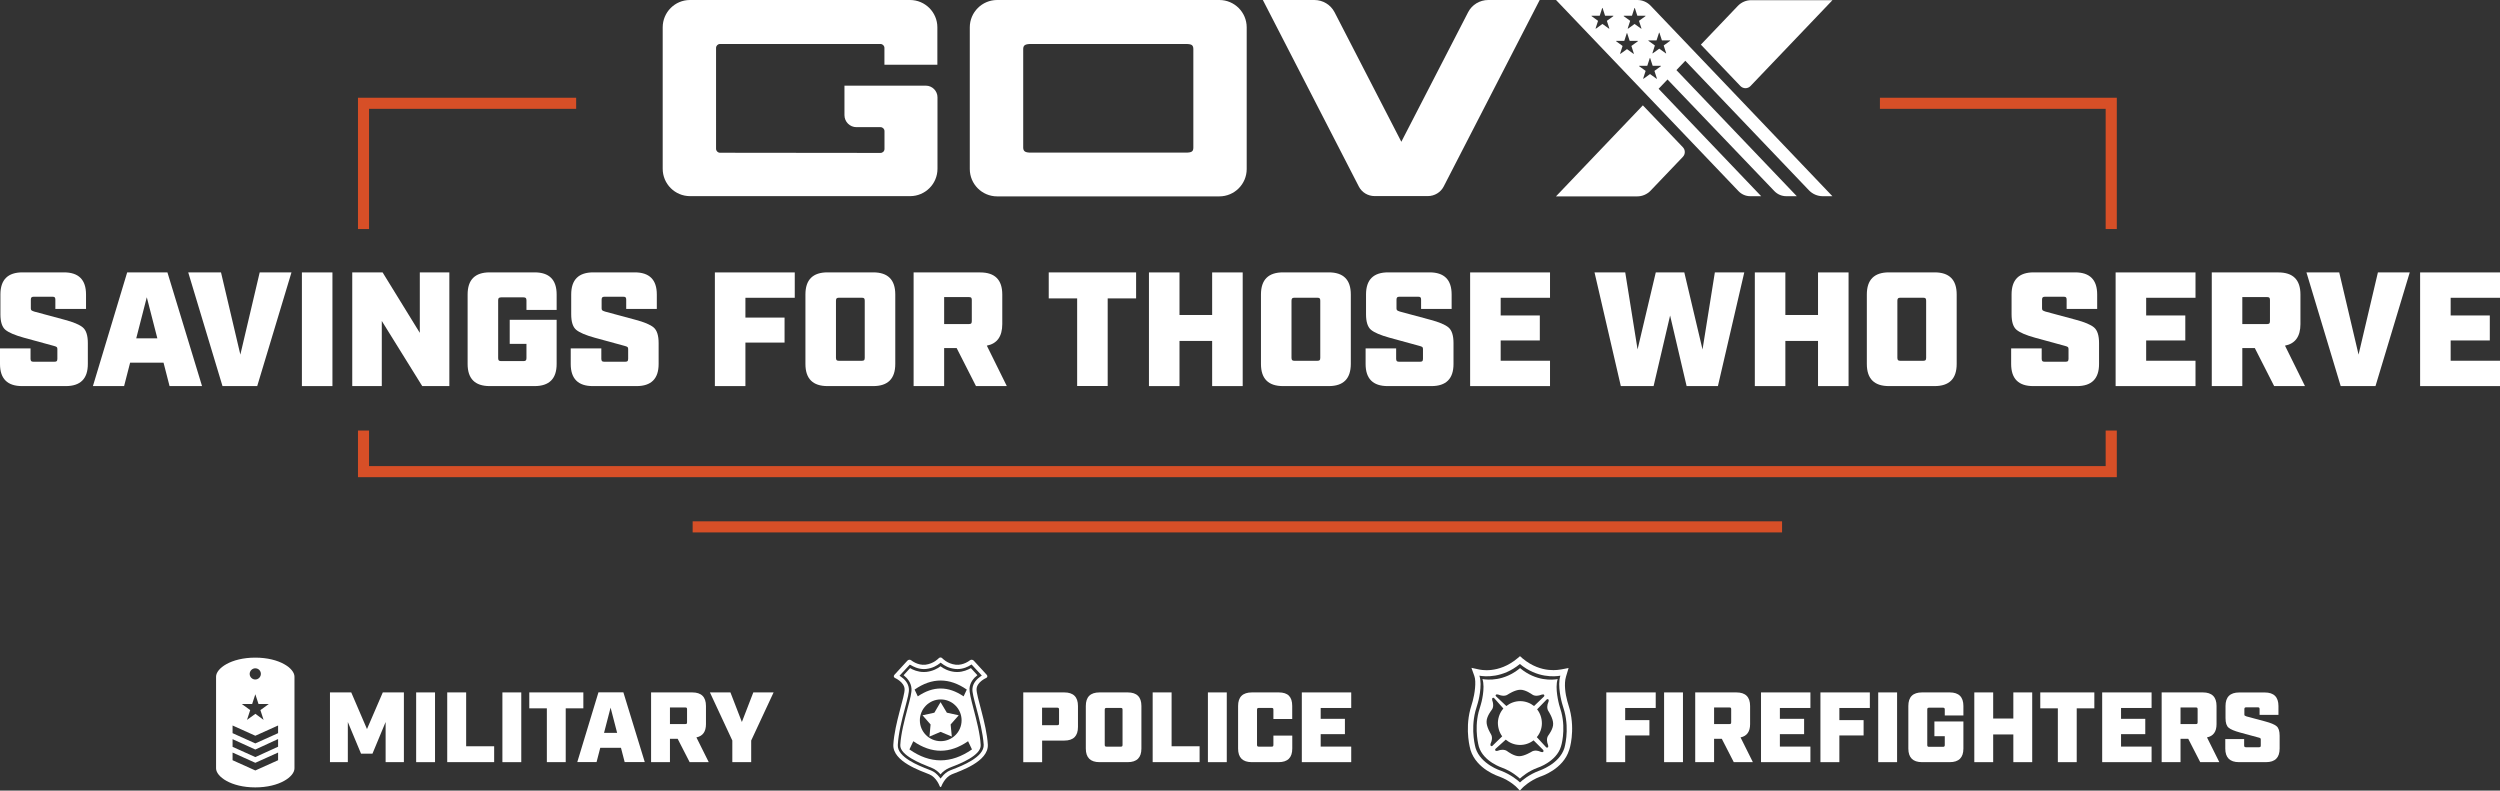
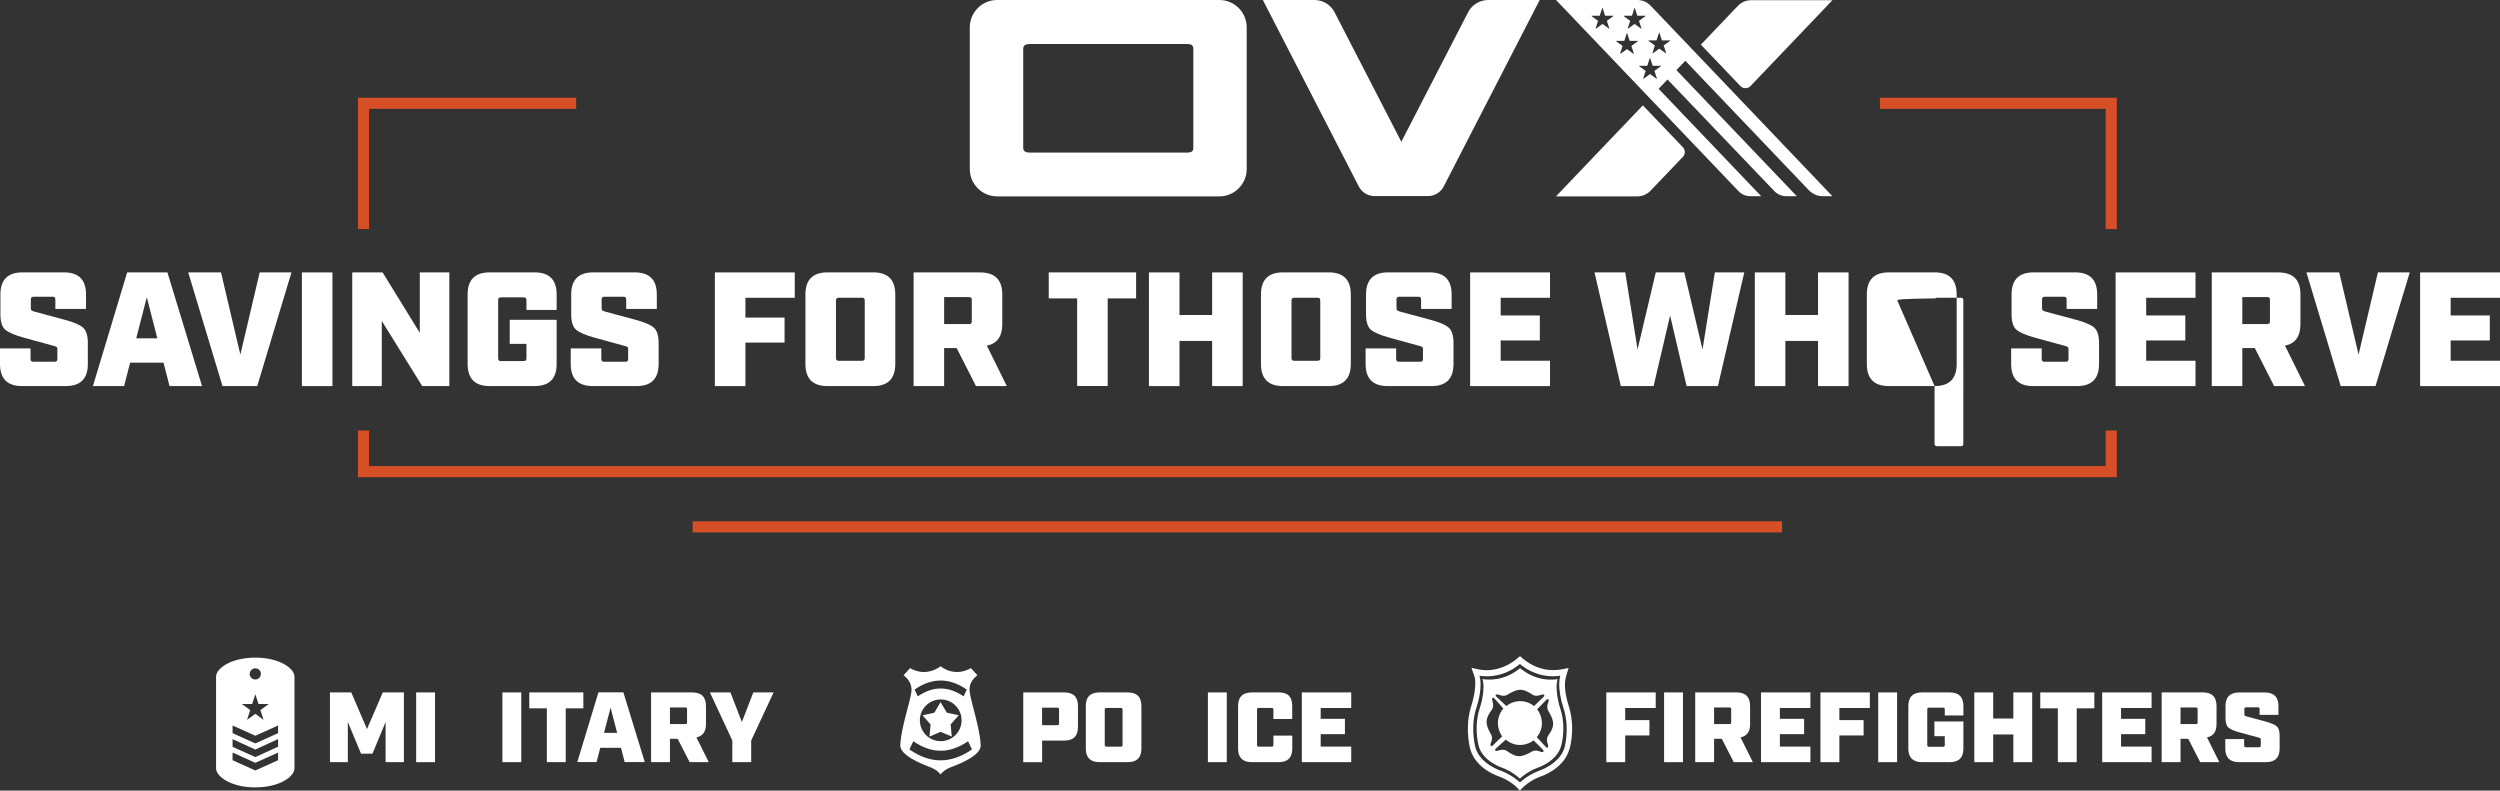
<svg xmlns="http://www.w3.org/2000/svg" version="1.1" id="Layer_1" x="0px" y="0px" viewBox="0 0 424.06 134.11" style="enable-background:new 0 0 424.06 134.11;" xml:space="preserve">
  <rect x="0" y="0" width="424.06" height="134.11" fill="#333333" stroke="none" />
  <style type="text/css">
	.st0{fill:#D74F27;}
	.st1{fill:#FFFFFF;}
</style>
  <g>
    <g>
      <g>
        <rect x="117.49" y="88.43" class="st0" width="184.79" height="1.88" />
      </g>
      <g>
        <polygon class="st0" points="318.88,18.46 357.17,18.46 357.17,38.85 359.06,38.85 359.06,16.58 318.88,16.58    " />
        <polygon class="st0" points="357.17,73.03 357.17,79.06 62.6,79.06 62.6,73.03 60.72,73.03 60.72,80.94 359.06,80.94      359.06,73.03    " />
        <polygon class="st0" points="62.6,38.85 62.6,18.46 97.73,18.46 97.73,16.58 60.72,16.58 60.72,38.85    " />
      </g>
      <g>
        <g>
          <path class="st1" d="M279.98,0.96c-0.59-0.61-1.4-0.96-2.25-0.96h-13.79l30.96,32.43c0.52,0.54,1.23,0.85,1.98,0.85l1.86,0      l-17.4-18.22l1.51-1.58l18.13,18.94c0.53,0.55,1.26,0.86,2.02,0.86h1.78l-20.42-21.39l1.51-1.58l20.98,21.98      c0.61,0.63,1.45,0.99,2.32,0.99h1.65L279.98,0.96z M275.46,2.67h1.33c0.02,0,0.03-0.01,0.04-0.03l0.41-1.27      c0.01-0.04,0.06-0.04,0.07,0l0.41,1.27c0.01,0.02,0.02,0.03,0.04,0.03h1.33c0.04,0,0.05,0.05,0.02,0.07l-1.08,0.78      c-0.01,0.01-0.02,0.03-0.01,0.04l0.41,1.26c0.01,0.04-0.03,0.07-0.06,0.04l-1.08-0.78c-0.01-0.01-0.03-0.01-0.05,0l-1.08,0.78      c-0.03,0.02-0.07-0.01-0.06-0.04l0.41-1.26c0-0.02,0-0.03-0.01-0.04l-1.08-0.78C275.4,2.71,275.42,2.67,275.46,2.67z       M273.66,2.74l-1.08,0.78c-0.01,0.01-0.02,0.03-0.01,0.04l0.41,1.26c0.01,0.04-0.03,0.07-0.06,0.04l-1.08-0.78      c-0.01-0.01-0.03-0.01-0.05,0l-1.08,0.78c-0.03,0.02-0.07-0.01-0.06-0.04l0.41-1.26c0-0.02,0-0.03-0.01-0.04l-1.08-0.78      c-0.03-0.02-0.01-0.07,0.02-0.07h1.33c0.02,0,0.03-0.01,0.04-0.03l0.41-1.27c0.01-0.04,0.06-0.04,0.07,0l0.41,1.27      c0.01,0.02,0.02,0.03,0.04,0.03h1.33C273.68,2.67,273.69,2.71,273.66,2.74z M277.82,7l-1.08,0.78      c-0.01,0.01-0.02,0.03-0.01,0.04l0.41,1.27c0.01,0.04-0.03,0.07-0.06,0.04L276,8.35c-0.01-0.01-0.03-0.01-0.05,0l-1.08,0.78      c-0.03,0.02-0.07-0.01-0.06-0.04l0.41-1.27c0.01-0.02,0-0.03-0.01-0.04L274.14,7c-0.03-0.02-0.02-0.07,0.02-0.07h1.33      c0.02,0,0.03-0.01,0.04-0.03l0.41-1.26c0.01-0.04,0.06-0.04,0.07,0l0.41,1.26c0.01,0.02,0.02,0.03,0.04,0.03h1.33      C277.83,6.93,277.85,6.98,277.82,7z M281.73,11.23l-1.08,0.78c-0.01,0.01-0.02,0.03-0.01,0.04l0.41,1.27      c0.01,0.04-0.03,0.07-0.06,0.04l-1.08-0.78c-0.01-0.01-0.03-0.01-0.05,0l-1.08,0.78c-0.03,0.02-0.07-0.01-0.06-0.04l0.41-1.27      c0.01-0.02,0-0.03-0.01-0.04l-1.08-0.78c-0.03-0.02-0.01-0.07,0.02-0.07h1.33c0.02,0,0.03-0.01,0.04-0.03l0.41-1.27      c0.01-0.04,0.06-0.04,0.07,0l0.41,1.27c0.01,0.02,0.02,0.03,0.04,0.03h1.33C281.74,11.16,281.76,11.2,281.73,11.23z M283.3,6.92      l-1.08,0.78c-0.01,0.01-0.02,0.03-0.01,0.04l0.41,1.27c0.01,0.04-0.03,0.07-0.06,0.04l-1.08-0.78c-0.01-0.01-0.03-0.01-0.05,0      l-1.08,0.78c-0.03,0.02-0.07-0.01-0.06-0.04l0.41-1.27c0.01-0.02,0-0.03-0.01-0.04l-1.08-0.78c-0.03-0.02-0.01-0.07,0.02-0.07      h1.33c0.02,0,0.03-0.01,0.04-0.03l0.41-1.26c0.01-0.04,0.06-0.04,0.07,0l0.41,1.26c0.01,0.02,0.02,0.03,0.04,0.03h1.33      C283.32,6.85,283.33,6.9,283.3,6.92z" />
          <g>
            <path class="st1" d="M278.67,17.87l-14.74,15.44h13.79c0.85,0,1.66-0.35,2.25-0.96l5.49-5.75c0.43-0.45,0.43-1.17,0-1.62       L278.67,17.87z" />
            <path class="st1" d="M296.92,14.6l13.91-14.57h-13.79c-0.85,0-1.66,0.35-2.25,0.96l-6.28,6.58l6.71,7.03       C295.69,15.08,296.46,15.08,296.92,14.6z" />
          </g>
        </g>
        <g>
-           <path class="st1" d="M112.41,4.64v23.99c0,2.56,2.08,4.64,4.64,4.64h37.33c2.56,0,4.64-2.08,4.64-4.64V16.51      c0-1.09-0.89-1.98-1.98-1.98h-13.8v5c0,1.13,0.91,2.04,2.04,2.04h4.08c0.37,0,0.67,0.3,0.67,0.67v3.03      c0,0.37-0.3,0.67-0.68,0.67l-27.22-0.03c-0.37,0-0.67-0.3-0.67-0.67V8.13c0-0.37,0.3-0.67,0.67-0.67h27.22      c0.37,0,0.67,0.3,0.67,0.67v2.85h8.98V4.64c0-2.56-2.08-4.64-4.64-4.64h-37.33C114.48,0,112.41,2.08,112.41,4.64z" />
          <path class="st1" d="M206.83,0h-37.69c-2.56,0-4.64,2.08-4.64,4.64v24.03c0,2.56,2.08,4.64,4.64,4.64h37.69      c2.56,0,4.64-2.08,4.64-4.64V4.64C211.47,2.08,209.39,0,206.83,0z M202.42,8.31v16.73c0,0.32-0.08,0.54-0.25,0.66      c-0.17,0.13-0.52,0.19-1.04,0.19h-26.27c-0.48,0-0.82-0.06-1.01-0.19c-0.19-0.13-0.29-0.35-0.29-0.66V8.31      c0-0.32,0.1-0.54,0.29-0.66c0.19-0.13,0.53-0.19,1.01-0.19h26.27c0.53,0,0.88,0.06,1.04,0.19C202.33,7.77,202.42,8,202.42,8.31z      " />
          <path class="st1" d="M252.45,0c-1.44,0-2.77,0.8-3.42,2.07l-11.29,21.9l-0.04,0.08l-0.04-0.08l-11.29-21.9      C225.71,0.8,224.39,0,222.94,0h-8.73l16.28,31.64c0.51,1,1.55,1.62,2.68,1.62h0.01h9.01h0.01c1.13,0,2.17-0.63,2.68-1.62      L261.17,0H252.45z" />
        </g>
      </g>
      <g>
        <path class="st1" d="M9.39,52.4v-1.57c0-0.18-0.03-0.31-0.1-0.39c-0.06-0.07-0.2-0.11-0.4-0.11H5.73c-0.18,0-0.31,0.04-0.39,0.11     c-0.07,0.07-0.11,0.2-0.11,0.39v1.49c0,0.15,0.04,0.25,0.11,0.32c0.07,0.06,0.23,0.13,0.47,0.21l5.12,1.38     c1.52,0.4,2.57,0.84,3.13,1.32c0.56,0.48,0.84,1.36,0.84,2.64v3.55c0,2.5-1.25,3.75-3.75,3.75H3.75c-2.5,0-3.75-1.25-3.75-3.75     V59.1h5.18v1.76c0,0.18,0.04,0.31,0.11,0.39c0.07,0.07,0.2,0.11,0.39,0.11h3.55c0.2,0,0.33-0.04,0.4-0.11     c0.06-0.07,0.1-0.2,0.1-0.39v-1.68c0-0.15-0.04-0.25-0.12-0.32c-0.08-0.06-0.23-0.12-0.45-0.18l-5.12-1.4     c-1.52-0.42-2.57-0.87-3.13-1.34c-0.56-0.47-0.84-1.35-0.84-2.63v-3.36c0-2.5,1.25-3.75,3.75-3.75h7.02     c2.5,0,3.75,1.25,3.75,3.75v2.45H9.39z" />
        <path class="st1" d="M27.74,61.52h-5.67l-1.02,3.97h-5.29l5.81-19.28h6.83l5.87,19.28h-5.51L27.74,61.52z M26.69,57.39     l-1.79-6.97l-1.79,6.97H26.69z" />
        <path class="st1" d="M49.44,46.21l-5.81,19.28h-5.89l-5.81-19.28h5.56l3.28,13.94l3.28-13.94H49.44z" />
        <path class="st1" d="M51.21,65.49V46.21h5.18v19.28H51.21z" />
        <path class="st1" d="M71.21,46.21h5.01v19.28h-4.6l-6.86-11.05v11.05h-5.01V46.21h5.15l6.31,10.25V46.21z" />
        <path class="st1" d="M89.3,52.57v-1.63c0-0.18-0.04-0.31-0.11-0.39c-0.07-0.07-0.2-0.11-0.39-0.11h-3.8     c-0.18,0-0.31,0.04-0.39,0.11c-0.07,0.07-0.11,0.2-0.11,0.39v9.81c0,0.18,0.04,0.31,0.11,0.39c0.07,0.07,0.2,0.11,0.39,0.11h3.8     c0.18,0,0.31-0.04,0.39-0.11c0.07-0.07,0.11-0.2,0.11-0.39v-2.42h-2.84v-4.08h7.96v7.49c0,2.5-1.25,3.75-3.75,3.75h-7.6     c-2.5,0-3.75-1.25-3.75-3.75V49.95c0-2.5,1.25-3.75,3.75-3.75h7.6c2.5,0,3.75,1.25,3.75,3.75v2.62H89.3z" />
        <path class="st1" d="M106.22,52.4v-1.57c0-0.18-0.03-0.31-0.1-0.39c-0.06-0.07-0.2-0.11-0.4-0.11h-3.17     c-0.18,0-0.31,0.04-0.39,0.11c-0.07,0.07-0.11,0.2-0.11,0.39v1.49c0,0.15,0.04,0.25,0.11,0.32c0.07,0.06,0.23,0.13,0.47,0.21     l5.12,1.38c1.52,0.4,2.57,0.84,3.13,1.32c0.56,0.48,0.84,1.36,0.84,2.64v3.55c0,2.5-1.25,3.75-3.75,3.75h-7.41     c-2.5,0-3.75-1.25-3.75-3.75V59.1H102v1.76c0,0.18,0.04,0.31,0.11,0.39c0.07,0.07,0.2,0.11,0.39,0.11h3.55     c0.2,0,0.33-0.04,0.4-0.11c0.06-0.07,0.1-0.2,0.1-0.39v-1.68c0-0.15-0.04-0.25-0.12-0.32c-0.08-0.06-0.23-0.12-0.45-0.18     l-5.12-1.4c-1.52-0.42-2.57-0.87-3.13-1.34c-0.56-0.47-0.84-1.35-0.84-2.63v-3.36c0-2.5,1.25-3.75,3.75-3.75h7.02     c2.5,0,3.75,1.25,3.75,3.75v2.45H106.22z" />
        <path class="st1" d="M121.26,65.49V46.21h13.55v4.3h-8.37v3.36h6.64v4.24h-6.64v7.38H121.26z" />
        <path class="st1" d="M148.11,65.49h-7.74c-2.5,0-3.75-1.25-3.75-3.75V49.95c0-2.5,1.25-3.75,3.75-3.75h7.74     c2.5,0,3.75,1.25,3.75,3.75v11.79C151.86,64.24,150.61,65.49,148.11,65.49z M141.8,51v9.7c0,0.18,0.04,0.31,0.11,0.39     c0.07,0.07,0.2,0.11,0.39,0.11h3.88c0.2,0,0.33-0.04,0.4-0.11c0.06-0.07,0.1-0.2,0.1-0.39V51c0-0.18-0.03-0.31-0.1-0.39     c-0.06-0.07-0.2-0.11-0.4-0.11h-3.88c-0.18,0-0.31,0.04-0.39,0.11C141.84,50.69,141.8,50.82,141.8,51z" />
        <path class="st1" d="M170.78,65.49h-5.23l-3.28-6.45h-2.12v6.45h-5.18V46.21h11.29c2.5,0,3.75,1.25,3.75,3.75v5.01     c0,2.09-0.87,3.32-2.62,3.66L170.78,65.49z M160.15,54.97h4.19c0.2,0,0.33-0.04,0.4-0.11c0.06-0.07,0.1-0.2,0.1-0.39v-3.58     c0-0.18-0.03-0.31-0.1-0.39c-0.06-0.07-0.2-0.11-0.4-0.11h-4.19V54.97z" />
        <path class="st1" d="M192.71,50.61h-4.82v14.87h-5.18V50.61h-4.82v-4.41h14.82V50.61z" />
        <path class="st1" d="M194.89,65.49V46.21h5.18v7.22h5.54v-7.22h5.18v19.28h-5.18v-7.66h-5.54v7.66H194.89z" />
        <path class="st1" d="M225.38,65.49h-7.74c-2.5,0-3.75-1.25-3.75-3.75V49.95c0-2.5,1.25-3.75,3.75-3.75h7.74     c2.5,0,3.75,1.25,3.75,3.75v11.79C229.12,64.24,227.88,65.49,225.38,65.49z M219.07,51v9.7c0,0.18,0.04,0.31,0.11,0.39     c0.07,0.07,0.2,0.11,0.39,0.11h3.88c0.2,0,0.33-0.04,0.4-0.11c0.06-0.07,0.1-0.2,0.1-0.39V51c0-0.18-0.03-0.31-0.1-0.39     c-0.06-0.07-0.2-0.11-0.4-0.11h-3.88c-0.18,0-0.31,0.04-0.39,0.11C219.11,50.69,219.07,50.82,219.07,51z" />
        <path class="st1" d="M241.05,52.4v-1.57c0-0.18-0.03-0.31-0.1-0.39c-0.06-0.07-0.2-0.11-0.4-0.11h-3.17     c-0.18,0-0.31,0.04-0.39,0.11c-0.07,0.07-0.11,0.2-0.11,0.39v1.49c0,0.15,0.04,0.25,0.11,0.32c0.07,0.06,0.23,0.13,0.47,0.21     l5.12,1.38c1.52,0.4,2.57,0.84,3.13,1.32c0.56,0.48,0.84,1.36,0.84,2.64v3.55c0,2.5-1.25,3.75-3.75,3.75h-7.41     c-2.5,0-3.75-1.25-3.75-3.75V59.1h5.18v1.76c0,0.18,0.04,0.31,0.11,0.39c0.07,0.07,0.2,0.11,0.39,0.11h3.55     c0.2,0,0.33-0.04,0.4-0.11c0.06-0.07,0.1-0.2,0.1-0.39v-1.68c0-0.15-0.04-0.25-0.12-0.32c-0.08-0.06-0.23-0.12-0.45-0.18     l-5.12-1.4c-1.52-0.42-2.57-0.87-3.13-1.34c-0.56-0.47-0.84-1.35-0.84-2.63v-3.36c0-2.5,1.25-3.75,3.75-3.75h7.02     c2.5,0,3.75,1.25,3.75,3.75v2.45H241.05z" />
        <path class="st1" d="M249.37,46.21h13.55v4.3h-8.37v3h6.64v4.24h-6.64v3.44h8.37v4.3h-13.55V46.21z" />
        <path class="st1" d="M291.4,65.49h-5.31l-2.8-11.97l-2.8,11.97h-5.56l-4.46-19.28h5.21l2.09,13.06l3.09-13.06h4.84l3.09,13.07     l2.09-13.07h4.99L291.4,65.49z" />
        <path class="st1" d="M297.66,65.49V46.21h5.18v7.22h5.54v-7.22h5.18v19.28h-5.18v-7.66h-5.54v7.66H297.66z" />
-         <path class="st1" d="M328.15,65.49h-7.74c-2.5,0-3.75-1.25-3.75-3.75V49.95c0-2.5,1.25-3.75,3.75-3.75h7.74     c2.5,0,3.75,1.25,3.75,3.75v11.79C331.9,64.24,330.65,65.49,328.15,65.49z M321.84,51v9.7c0,0.18,0.04,0.31,0.11,0.39     c0.07,0.07,0.2,0.11,0.39,0.11h3.88c0.2,0,0.33-0.04,0.4-0.11c0.06-0.07,0.1-0.2,0.1-0.39V51c0-0.18-0.03-0.31-0.1-0.39     c-0.06-0.07-0.2-0.11-0.4-0.11h-3.88c-0.18,0-0.31,0.04-0.39,0.11C321.88,50.69,321.84,50.82,321.84,51z" />
+         <path class="st1" d="M328.15,65.49h-7.74c-2.5,0-3.75-1.25-3.75-3.75V49.95c0-2.5,1.25-3.75,3.75-3.75h7.74     c2.5,0,3.75,1.25,3.75,3.75v11.79C331.9,64.24,330.65,65.49,328.15,65.49z v9.7c0,0.18,0.04,0.31,0.11,0.39     c0.07,0.07,0.2,0.11,0.39,0.11h3.88c0.2,0,0.33-0.04,0.4-0.11c0.06-0.07,0.1-0.2,0.1-0.39V51c0-0.18-0.03-0.31-0.1-0.39     c-0.06-0.07-0.2-0.11-0.4-0.11h-3.88c-0.18,0-0.31,0.04-0.39,0.11C321.88,50.69,321.84,50.82,321.84,51z" />
        <path class="st1" d="M350.55,52.4v-1.57c0-0.18-0.03-0.31-0.1-0.39c-0.06-0.07-0.2-0.11-0.4-0.11h-3.17     c-0.18,0-0.31,0.04-0.39,0.11c-0.07,0.07-0.11,0.2-0.11,0.39v1.49c0,0.15,0.04,0.25,0.11,0.32c0.07,0.06,0.23,0.13,0.47,0.21     l5.12,1.38c1.52,0.4,2.57,0.84,3.13,1.32c0.56,0.48,0.84,1.36,0.84,2.64v3.55c0,2.5-1.25,3.75-3.75,3.75h-7.41     c-2.5,0-3.75-1.25-3.75-3.75V59.1h5.18v1.76c0,0.18,0.04,0.31,0.11,0.39c0.07,0.07,0.2,0.11,0.39,0.11h3.55     c0.2,0,0.33-0.04,0.4-0.11c0.06-0.07,0.1-0.2,0.1-0.39v-1.68c0-0.15-0.04-0.25-0.12-0.32c-0.08-0.06-0.23-0.12-0.45-0.18     l-5.12-1.4c-1.52-0.42-2.57-0.87-3.13-1.34c-0.56-0.47-0.84-1.35-0.84-2.63v-3.36c0-2.5,1.25-3.75,3.75-3.75h7.02     c2.5,0,3.75,1.25,3.75,3.75v2.45H350.55z" />
        <path class="st1" d="M358.86,46.21h13.55v4.3h-8.37v3h6.64v4.24h-6.64v3.44h8.37v4.3h-13.55V46.21z" />
        <path class="st1" d="M390.98,65.49h-5.23l-3.28-6.45h-2.12v6.45h-5.18V46.21h11.29c2.5,0,3.75,1.25,3.75,3.75v5.01     c0,2.09-0.87,3.32-2.62,3.66L390.98,65.49z M380.35,54.97h4.19c0.2,0,0.33-0.04,0.4-0.11c0.06-0.07,0.1-0.2,0.1-0.39v-3.58     c0-0.18-0.03-0.31-0.1-0.39c-0.06-0.07-0.2-0.11-0.4-0.11h-4.19V54.97z" />
        <path class="st1" d="M408.75,46.21l-5.81,19.28h-5.9l-5.81-19.28h5.56l3.28,13.94l3.28-13.94H408.75z" />
        <path class="st1" d="M410.51,46.21h13.55v4.3h-8.37v3h6.64v4.24h-6.64v3.44h8.37v4.3h-13.55V46.21z" />
      </g>
    </g>
    <g>
      <g>
        <path class="st1" d="M68.51,117.45v11.83h-3.1v-6.81l-2.23,5.37h-1.94L59,122.47v6.81h-3.03v-11.83h3.61l2.67,6.22l2.68-6.22     H68.51z" />
        <path class="st1" d="M70.59,129.28v-11.83h3.2v11.83H70.59z" />
-         <path class="st1" d="M75.87,117.45h3.2v9.13h4.75v2.7h-7.96V117.45z" />
        <path class="st1" d="M85.22,129.28v-11.83h3.2v11.83H85.22z" />
        <path class="st1" d="M98.94,120.15h-2.98v9.13h-3.2v-9.13h-2.98v-2.7h9.17V120.15z" />
        <path class="st1" d="M105.33,126.84h-3.51l-0.63,2.43h-3.27l3.59-11.83h4.23l3.63,11.83h-3.41L105.33,126.84z M104.68,124.31     l-1.11-4.28l-1.11,4.28H104.68z" />
        <path class="st1" d="M120.22,129.28h-3.24l-2.03-3.96h-1.31v3.96h-3.2v-11.83h6.99c1.54,0,2.32,0.77,2.32,2.3v3.08     c0,1.28-0.54,2.03-1.62,2.25L120.22,129.28z M113.64,122.82h2.59c0.13,0,0.21-0.02,0.25-0.07c0.04-0.05,0.06-0.12,0.06-0.24v-2.2     c0-0.11-0.02-0.19-0.06-0.24c-0.04-0.04-0.12-0.07-0.25-0.07h-2.59V122.82z" />
        <path class="st1" d="M127.42,129.28h-3.2v-3.67l-3.8-8.16h3.48l1.94,5.02l1.94-5.02h3.44l-3.8,8.16V129.28z" />
        <path class="st1" d="M173.56,117.45h6.97c1.54,0,2.32,0.77,2.32,2.3v3.57c0,1.53-0.77,2.3-2.32,2.3h-3.76v3.67h-3.2V117.45z      M176.76,123.01h2.57c0.11,0,0.19-0.02,0.24-0.06s0.07-0.12,0.07-0.25v-2.35c0-0.11-0.02-0.19-0.07-0.24s-0.13-0.07-0.24-0.07     h-2.57V123.01z" />
        <path class="st1" d="M191.29,129.28h-4.79c-1.54,0-2.32-0.77-2.32-2.3v-7.23c0-1.53,0.77-2.3,2.32-2.3h4.79     c1.54,0,2.32,0.77,2.32,2.3v7.23C193.61,128.51,192.84,129.28,191.29,129.28z M187.39,120.39v5.95c0,0.11,0.02,0.19,0.07,0.24     c0.05,0.05,0.12,0.07,0.24,0.07h2.4c0.13,0,0.21-0.02,0.25-0.07c0.04-0.05,0.06-0.12,0.06-0.24v-5.95c0-0.11-0.02-0.19-0.06-0.24     c-0.04-0.04-0.12-0.07-0.25-0.07h-2.4c-0.11,0-0.19,0.02-0.24,0.07C187.41,120.2,187.39,120.28,187.39,120.39z" />
-         <path class="st1" d="M195.53,117.45h3.2v9.13h4.75v2.7h-7.96V117.45z" />
        <path class="st1" d="M204.89,129.28v-11.83h3.2v11.83H204.89z" />
        <path class="st1" d="M216.88,129.28h-4.55c-1.54,0-2.32-0.77-2.32-2.3v-7.23c0-1.53,0.78-2.3,2.35-2.3h4.55     c0.78,0,1.36,0.19,1.73,0.57c0.37,0.38,0.55,0.95,0.55,1.73v2.21H216v-1.57c0-0.11-0.02-0.19-0.06-0.24     c-0.04-0.04-0.12-0.07-0.25-0.07h-2.16c-0.11,0-0.19,0.02-0.24,0.07c-0.05,0.05-0.07,0.12-0.07,0.24v5.95     c0,0.11,0.02,0.19,0.07,0.24c0.05,0.05,0.13,0.07,0.24,0.07h2.16c0.12,0,0.21-0.02,0.25-0.07c0.04-0.05,0.06-0.12,0.06-0.24     v-1.57h3.2v2.21C219.2,128.51,218.43,129.28,216.88,129.28z" />
        <path class="st1" d="M220.82,117.45h8.38v2.64h-5.18v1.84h4.11v2.6h-4.11v2.11h5.18v2.64h-8.38V117.45z" />
        <path class="st1" d="M272.47,129.28v-11.83h8.38v2.64h-5.18v2.06h4.11v2.6h-4.11v4.53H272.47z" />
        <path class="st1" d="M282.27,129.28v-11.83h3.2v11.83H282.27z" />
        <path class="st1" d="M297.33,129.28h-3.24l-2.03-3.96h-1.31v3.96h-3.2v-11.83h6.99c1.54,0,2.32,0.77,2.32,2.3v3.08     c0,1.28-0.54,2.03-1.62,2.25L297.33,129.28z M290.75,122.82h2.59c0.12,0,0.21-0.02,0.25-0.07c0.04-0.05,0.06-0.12,0.06-0.24v-2.2     c0-0.11-0.02-0.19-0.06-0.24c-0.04-0.04-0.12-0.07-0.25-0.07h-2.59V122.82z" />
        <path class="st1" d="M298.71,117.45h8.38v2.64h-5.18v1.84h4.11v2.6h-4.11v2.11h5.18v2.64h-8.38V117.45z" />
        <path class="st1" d="M308.79,129.28v-11.83h8.38v2.64H312v2.06h4.11v2.6H312v4.53H308.79z" />
        <path class="st1" d="M318.59,129.28v-11.83h3.2v11.83H318.59z" />
        <path class="st1" d="M329.88,121.35v-1c0-0.11-0.02-0.19-0.07-0.24c-0.05-0.05-0.13-0.07-0.24-0.07h-2.35     c-0.11,0-0.19,0.02-0.24,0.07c-0.05,0.05-0.07,0.12-0.07,0.24v6.02c0,0.11,0.02,0.19,0.07,0.24c0.05,0.05,0.12,0.07,0.24,0.07     h2.35c0.11,0,0.19-0.02,0.24-0.07c0.05-0.04,0.07-0.12,0.07-0.24v-1.49h-1.76v-2.5h4.92v4.6c0,1.53-0.77,2.3-2.32,2.3h-4.7     c-1.54,0-2.32-0.77-2.32-2.3v-7.23c0-1.53,0.77-2.3,2.32-2.3h4.7c1.54,0,2.32,0.77,2.32,2.3v1.61H329.88z" />
        <path class="st1" d="M334.89,129.28v-11.83h3.2v4.43h3.42v-4.43h3.2v11.83h-3.2v-4.7h-3.42v4.7H334.89z" />
        <path class="st1" d="M355.24,120.15h-2.98v9.13h-3.2v-9.13h-2.98v-2.7h9.17V120.15z" />
        <path class="st1" d="M356.58,117.45h8.38v2.64h-5.18v1.84h4.11v2.6h-4.11v2.11h5.18v2.64h-8.38V117.45z" />
        <path class="st1" d="M376.45,129.28h-3.24l-2.03-3.96h-1.31v3.96h-3.2v-11.83h6.99c1.54,0,2.32,0.77,2.32,2.3v3.08     c0,1.28-0.54,2.03-1.62,2.25L376.45,129.28z M369.87,122.82h2.59c0.13,0,0.21-0.02,0.25-0.07c0.04-0.05,0.06-0.12,0.06-0.24v-2.2     c0-0.11-0.02-0.19-0.06-0.24c-0.04-0.04-0.12-0.07-0.25-0.07h-2.59V122.82z" />
        <path class="st1" d="M383.28,121.25v-0.96c0-0.11-0.02-0.19-0.06-0.24c-0.04-0.05-0.12-0.07-0.25-0.07h-1.96     c-0.11,0-0.19,0.02-0.24,0.07c-0.05,0.05-0.07,0.12-0.07,0.24v0.91c0,0.09,0.02,0.15,0.07,0.19c0.05,0.04,0.14,0.08,0.29,0.13     l3.17,0.85c0.94,0.25,1.59,0.52,1.93,0.81c0.35,0.29,0.52,0.83,0.52,1.62v2.18c0,1.53-0.77,2.3-2.32,2.3h-4.58     c-1.54,0-2.32-0.77-2.32-2.3v-1.62h3.2v1.08c0,0.11,0.02,0.19,0.07,0.24c0.05,0.05,0.13,0.07,0.24,0.07h2.2     c0.12,0,0.21-0.02,0.25-0.07c0.04-0.04,0.06-0.12,0.06-0.24v-1.03c0-0.09-0.03-0.15-0.08-0.19c-0.05-0.04-0.14-0.08-0.28-0.11     l-3.17-0.86c-0.94-0.26-1.59-0.53-1.93-0.82c-0.35-0.29-0.52-0.83-0.52-1.61v-2.06c0-1.53,0.77-2.3,2.32-2.3h4.34     c1.54,0,2.32,0.77,2.32,2.3v1.5H383.28z" />
      </g>
      <path class="st1" d="M43.3,111.55c-4.13,0-6.65,1.83-6.65,3.23c0,1.39,0,8.39,0,8.39s0,5.77,0,7.16c0,1.39,2.52,3.23,6.65,3.23    s6.65-1.83,6.65-3.23c0-1.39,0-7.16,0-7.16s0-6.99,0-8.39C49.95,113.38,47.43,111.55,43.3,111.55z M43.3,113.36    c0.54,0,0.95,0.42,0.95,0.95c0,0.51-0.42,0.95-0.95,0.95c-0.51,0-0.95-0.42-0.95-0.95C42.35,113.8,42.79,113.36,43.3,113.36z     M42.77,119.42l0.54-1.66l0.54,1.66h1.74l-1.42,1.03l0.54,1.66l-1.39-1.03l-1.42,1.03l0.54-1.66l-1.42-1.03H42.77z M47.17,128.95    l-3.86,1.74l-3.86-1.74v-1.3l3.86,1.74l3.86-1.74V128.95z M47.17,126.66l-3.86,1.76l-3.86-1.74v-1.3l3.86,1.76l3.86-1.78V126.66z     M47.17,124.36l-3.86,1.74l-3.86-1.74v-1.3l3.86,1.74l3.86-1.74V124.36z" />
      <g>
        <path class="st1" d="M164.45,116.8c0.07-1.05,0.73-1.81,1.34-2.27l-1.1-1.2c-0.49,0.27-1.32,0.66-2.32,0.66     c-0.15,0-0.29,0-0.44-0.02c-1.08-0.12-1.88-0.56-2.4-0.95c-0.51,0.39-1.32,0.83-2.4,0.95c-0.15,0.02-0.29,0.02-0.44,0.02     c-1,0-1.83-0.37-2.32-0.66l-1.1,1.2c0.61,0.49,1.27,1.22,1.34,2.27c0.05,0.66-0.2,1.64-0.68,3.42c-0.49,1.88-1.12,4.23-1.22,6.16     c-0.1,1.74,3.62,3.18,4.84,3.67c0.22,0.07,0.39,0.15,0.54,0.22c0.54,0.22,1.03,0.59,1.44,1.08c0.42-0.49,0.9-0.83,1.44-1.08     c0.15-0.05,0.32-0.12,0.54-0.22c1.22-0.46,4.94-1.91,4.84-3.67c-0.1-1.93-0.73-4.28-1.22-6.16     C164.67,118.44,164.43,117.46,164.45,116.8z M163.99,116.97c-0.22,0.46-0.32,0.68-0.54,1.15c-2.62-1.78-5.16-1.78-7.77,0     c-0.22-0.46-0.32-0.68-0.54-1.15C158.07,114.92,161.03,114.92,163.99,116.97z M163.11,122.18c0,1.96-1.59,3.54-3.54,3.54     c-1.96,0-3.54-1.59-3.54-3.54s1.59-3.54,3.54-3.54C161.52,118.64,163.11,120.23,163.11,122.18z M154.26,127.12     c0.27-0.56,0.39-0.83,0.66-1.39c3.13,2.15,6.16,2.15,9.29,0c0.27,0.56,0.39,0.83,0.66,1.39     C161.3,129.59,157.78,129.59,154.26,127.12z" />
-         <path class="st1" d="M167.56,126.31c-0.2-3.52-1.98-8.24-1.91-9.44c0.07-1.2,1.61-1.86,1.61-1.86c0.24-0.1,0.29-0.34,0.12-0.54     l-2.2-2.4c-0.17-0.2-0.49-0.22-0.68-0.05c0,0-1.08,0.88-2.4,0.73c-1.44-0.17-2.25-1.08-2.25-1.08c-0.17-0.2-0.46-0.2-0.64,0     c0,0-0.81,0.9-2.22,1.08c-1.34,0.15-2.4-0.73-2.4-0.73c-0.2-0.17-0.51-0.15-0.68,0.05l-2.2,2.4c-0.17,0.2-0.12,0.44,0.12,0.54     c0,0,1.54,0.68,1.61,1.86c0.07,1.2-1.71,5.89-1.91,9.44c-0.15,2.88,4.74,4.47,6.11,5.04c1.22,0.51,1.74,1.98,1.74,1.98     c0.1,0.24,0.24,0.24,0.32,0c0,0,0.54-1.47,1.74-1.98C162.81,130.79,167.7,129.2,167.56,126.31z M161.69,130.47     c-0.2,0.07-0.39,0.15-0.51,0.2c-0.54,0.22-1.03,0.61-1.44,1.15l-0.2,0.24l-0.17-0.22c-0.42-0.54-0.9-0.93-1.44-1.15     c-0.15-0.05-0.32-0.12-0.51-0.2c-1.56-0.61-5.26-2.05-5.13-4.13c0.1-1.98,0.71-4.35,1.22-6.26c0.46-1.74,0.71-2.66,0.66-3.25     c-0.07-0.98-0.78-1.69-1.37-2.08l-0.22-0.15l1.74-1.88l0.17,0.07c0.39,0.24,1.22,0.68,2.22,0.68c0.12,0,0.27,0,0.39-0.02     c1.08-0.12,1.86-0.59,2.3-0.95l0.15-0.12l0.17,0.12c0.46,0.37,1.22,0.83,2.3,0.95c0.12,0,0.24,0.02,0.39,0.02     c1,0,1.83-0.42,2.22-0.68l0.17-0.1l1.74,1.88l-0.22,0.15c-0.59,0.42-1.3,1.1-1.37,2.08c-0.05,0.59,0.2,1.52,0.66,3.25     c0.51,1.91,1.12,4.28,1.25,6.26C166.95,128.44,163.13,129.91,161.69,130.47z" />
        <polygon class="st1" points="158.49,120.89 156.48,121.33 157.85,122.89 157.66,124.94 159.54,124.14 161.45,124.94      161.25,122.89 162.62,121.33 160.61,120.89 159.54,119.1    " />
      </g>
      <g>
        <path class="st1" d="M266.27,120.35l-0.42-1.44c-0.32-1.15-0.59-2.91-0.22-4.13l0.44-1.47l-1.25,0.24c-0.2,0-3.32,0.83-6.55-1.86     l-0.44-0.39l-0.44,0.37c-3.23,2.71-6.38,1.91-6.55,1.88l-1.25-0.27l0.49,1.37c0.37,0.98,0.05,3.1-0.27,4.25l-0.42,1.44     c-0.93,3.64,0.02,6.77,0.05,6.89c1,3.25,4.74,4.45,4.89,4.5c1.83,0.68,2.98,1.83,2.98,1.86c0.02,0.02,0.49,0.51,0.49,0.51     l0.49-0.51c0,0,1.15-1.17,2.98-1.86c0.17-0.05,3.89-1.25,4.89-4.5C266.24,127.1,267.2,123.99,266.27,120.35z M265.36,126.88     c-0.86,2.76-4.28,3.84-4.3,3.86c-1.71,0.64-2.88,1.64-3.23,1.98c-0.34-0.32-1.49-1.32-3.23-1.98l0,0l0,0     c-0.02,0-3.45-1.1-4.3-3.84c0-0.02-0.88-2.91-0.05-6.23l0.42-1.42c0.05-0.12,0.83-2.98,0.27-4.64c0.95,0.17,3.94,0.44,6.87-1.98     c2.93,2.42,5.94,2.15,6.87,1.98c-0.56,1.66,0.24,4.52,0.27,4.64l0.42,1.42C266.24,123.97,265.36,126.85,265.36,126.88z" />
        <g>
          <path class="st1" d="M264.85,120.84l-0.39-1.32c-0.02-0.12-0.76-2.79-0.24-4.33c-0.88,0.15-3.64,0.42-6.38-1.86      c-2.74,2.27-5.5,2-6.38,1.86c0.51,1.52-0.22,4.18-0.27,4.3l-0.39,1.32c-0.76,3.1,0.05,5.79,0.05,5.84      c0.78,2.57,3.96,3.57,3.98,3.59l0,0l0,0c1.59,0.59,2.66,1.54,2.98,1.83c0.32-0.29,1.39-1.25,2.98-1.83      c0.02,0,3.2-1.03,3.98-3.59C264.8,126.61,265.63,123.92,264.85,120.84z M253.77,117.83c0,0,0.1-0.15,0.71,0.1      c0,0,0.76,0.27,1.32-0.15c0,0,1.15-0.76,2.03-0.78c0.9-0.05,2.03,0.78,2.03,0.78c0.54,0.42,1.32,0.15,1.32,0.15      c0.61-0.24,0.71-0.1,0.71-0.1c0.17,0.17-0.02,0.34-0.02,0.34l-1.66,1.59c-0.64-0.51-1.47-0.83-2.35-0.83      c-0.88,0-1.71,0.32-2.35,0.83l-1.71-1.61C253.8,118.15,253.58,118,253.77,117.83z M252.85,126.48c0,0-0.15-0.1,0.12-0.68      c0,0,0.29-0.73-0.1-1.32c0,0-0.73-1.17-0.71-2.05c-0.02-0.9,0.86-2,0.86-2c0.42-0.51,0.2-1.3,0.2-1.3      c-0.22-0.61-0.07-0.71-0.07-0.71c0.2-0.17,0.34,0.05,0.34,0.05l1.52,1.71c-0.54,0.61-0.88,1.44-0.93,2.32      c-0.02,0.88,0.24,1.74,0.73,2.4l-1.64,1.59C253.19,126.48,253.04,126.68,252.85,126.48z M261.74,127.54c0,0-0.1,0.15-0.68-0.12      c0,0-0.73-0.29-1.32,0.12c0,0-1.17,0.73-2.05,0.73c-0.9,0.02-2-0.83-2-0.83c-0.51-0.42-1.3-0.2-1.3-0.2      c-0.61,0.24-0.71,0.1-0.71,0.1c-0.17-0.2,0.02-0.34,0.02-0.34l1.71-1.54c0.64,0.54,1.44,0.88,2.35,0.9      c0.88,0.02,1.71-0.27,2.37-0.78l1.61,1.61C261.72,127.22,261.94,127.36,261.74,127.54z M262.65,124.72      c-0.42,0.54-0.17,1.32-0.17,1.32c0.24,0.61,0.1,0.71,0.1,0.71c-0.2,0.17-0.34-0.02-0.34-0.02l-1.56-1.69      c0.54-0.64,0.86-1.47,0.86-2.35c0-0.88-0.29-1.71-0.81-2.37l1.59-1.64c0,0,0.15-0.2,0.34-0.02c0,0,0.15,0.1-0.12,0.71      c0,0-0.27,0.76,0.15,1.32c0,0,0.76,1.17,0.76,2.05C263.5,123.62,262.65,124.72,262.65,124.72z" />
        </g>
      </g>
    </g>
  </g>
</svg>